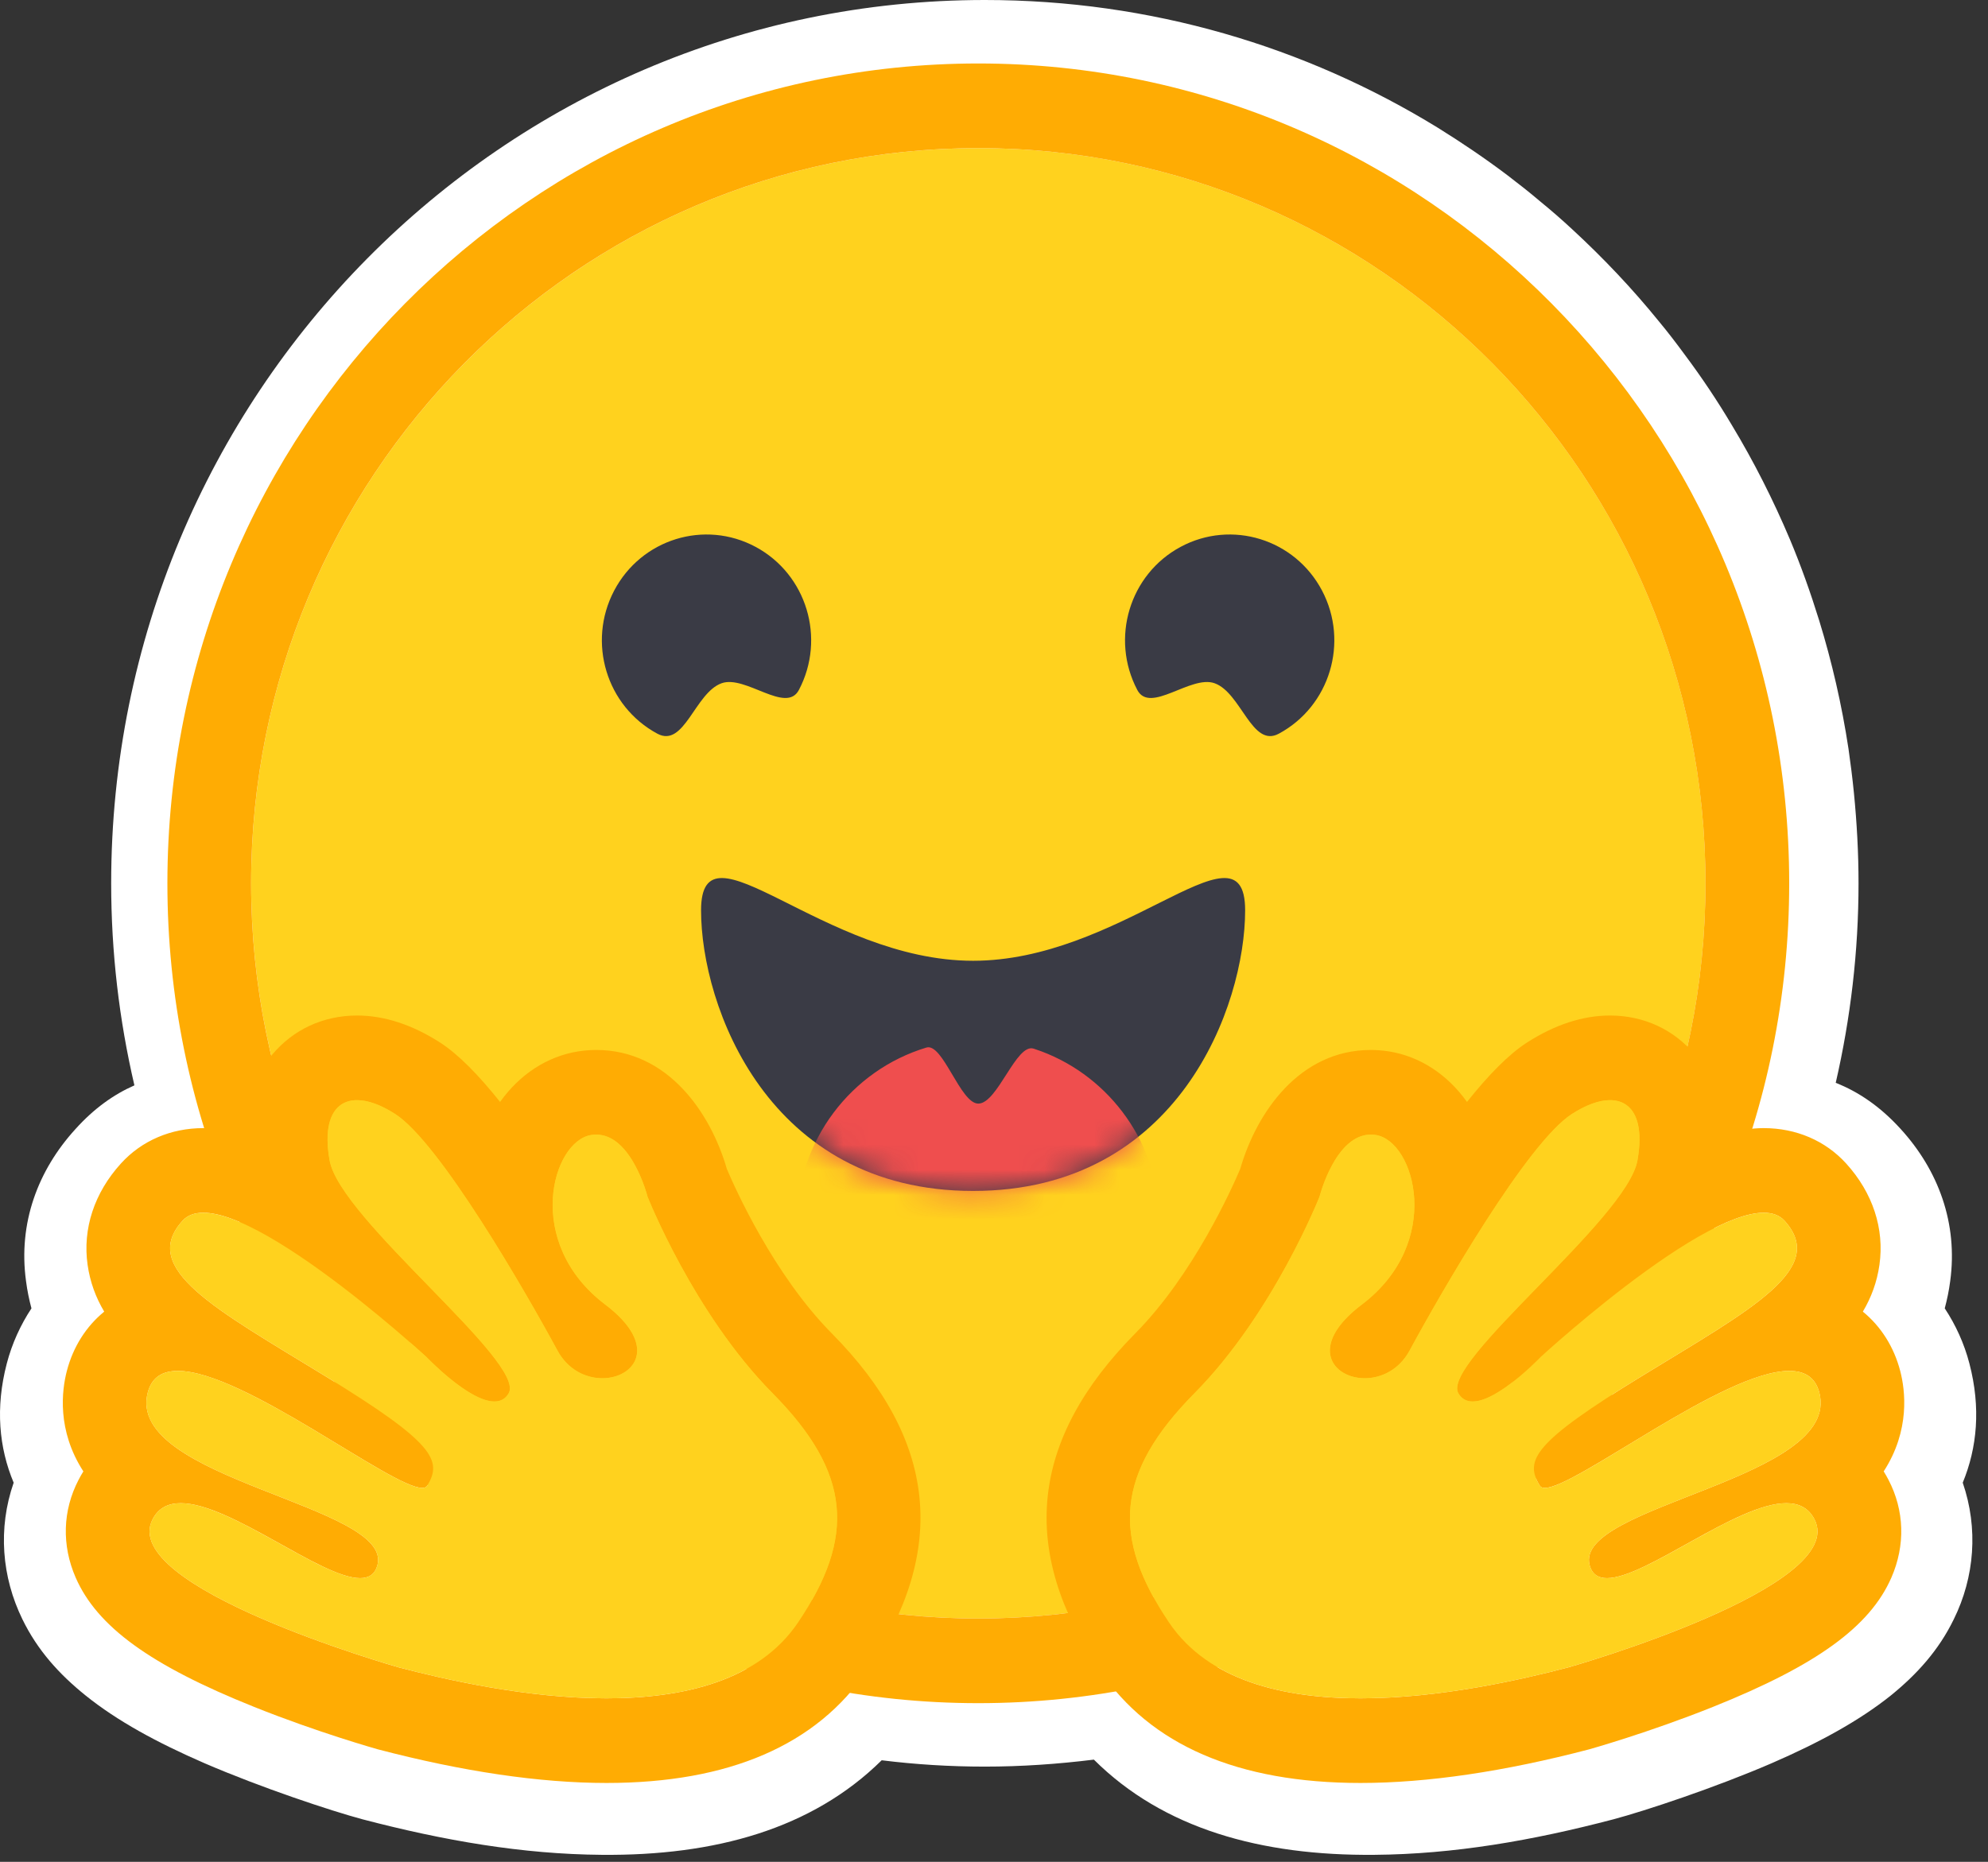
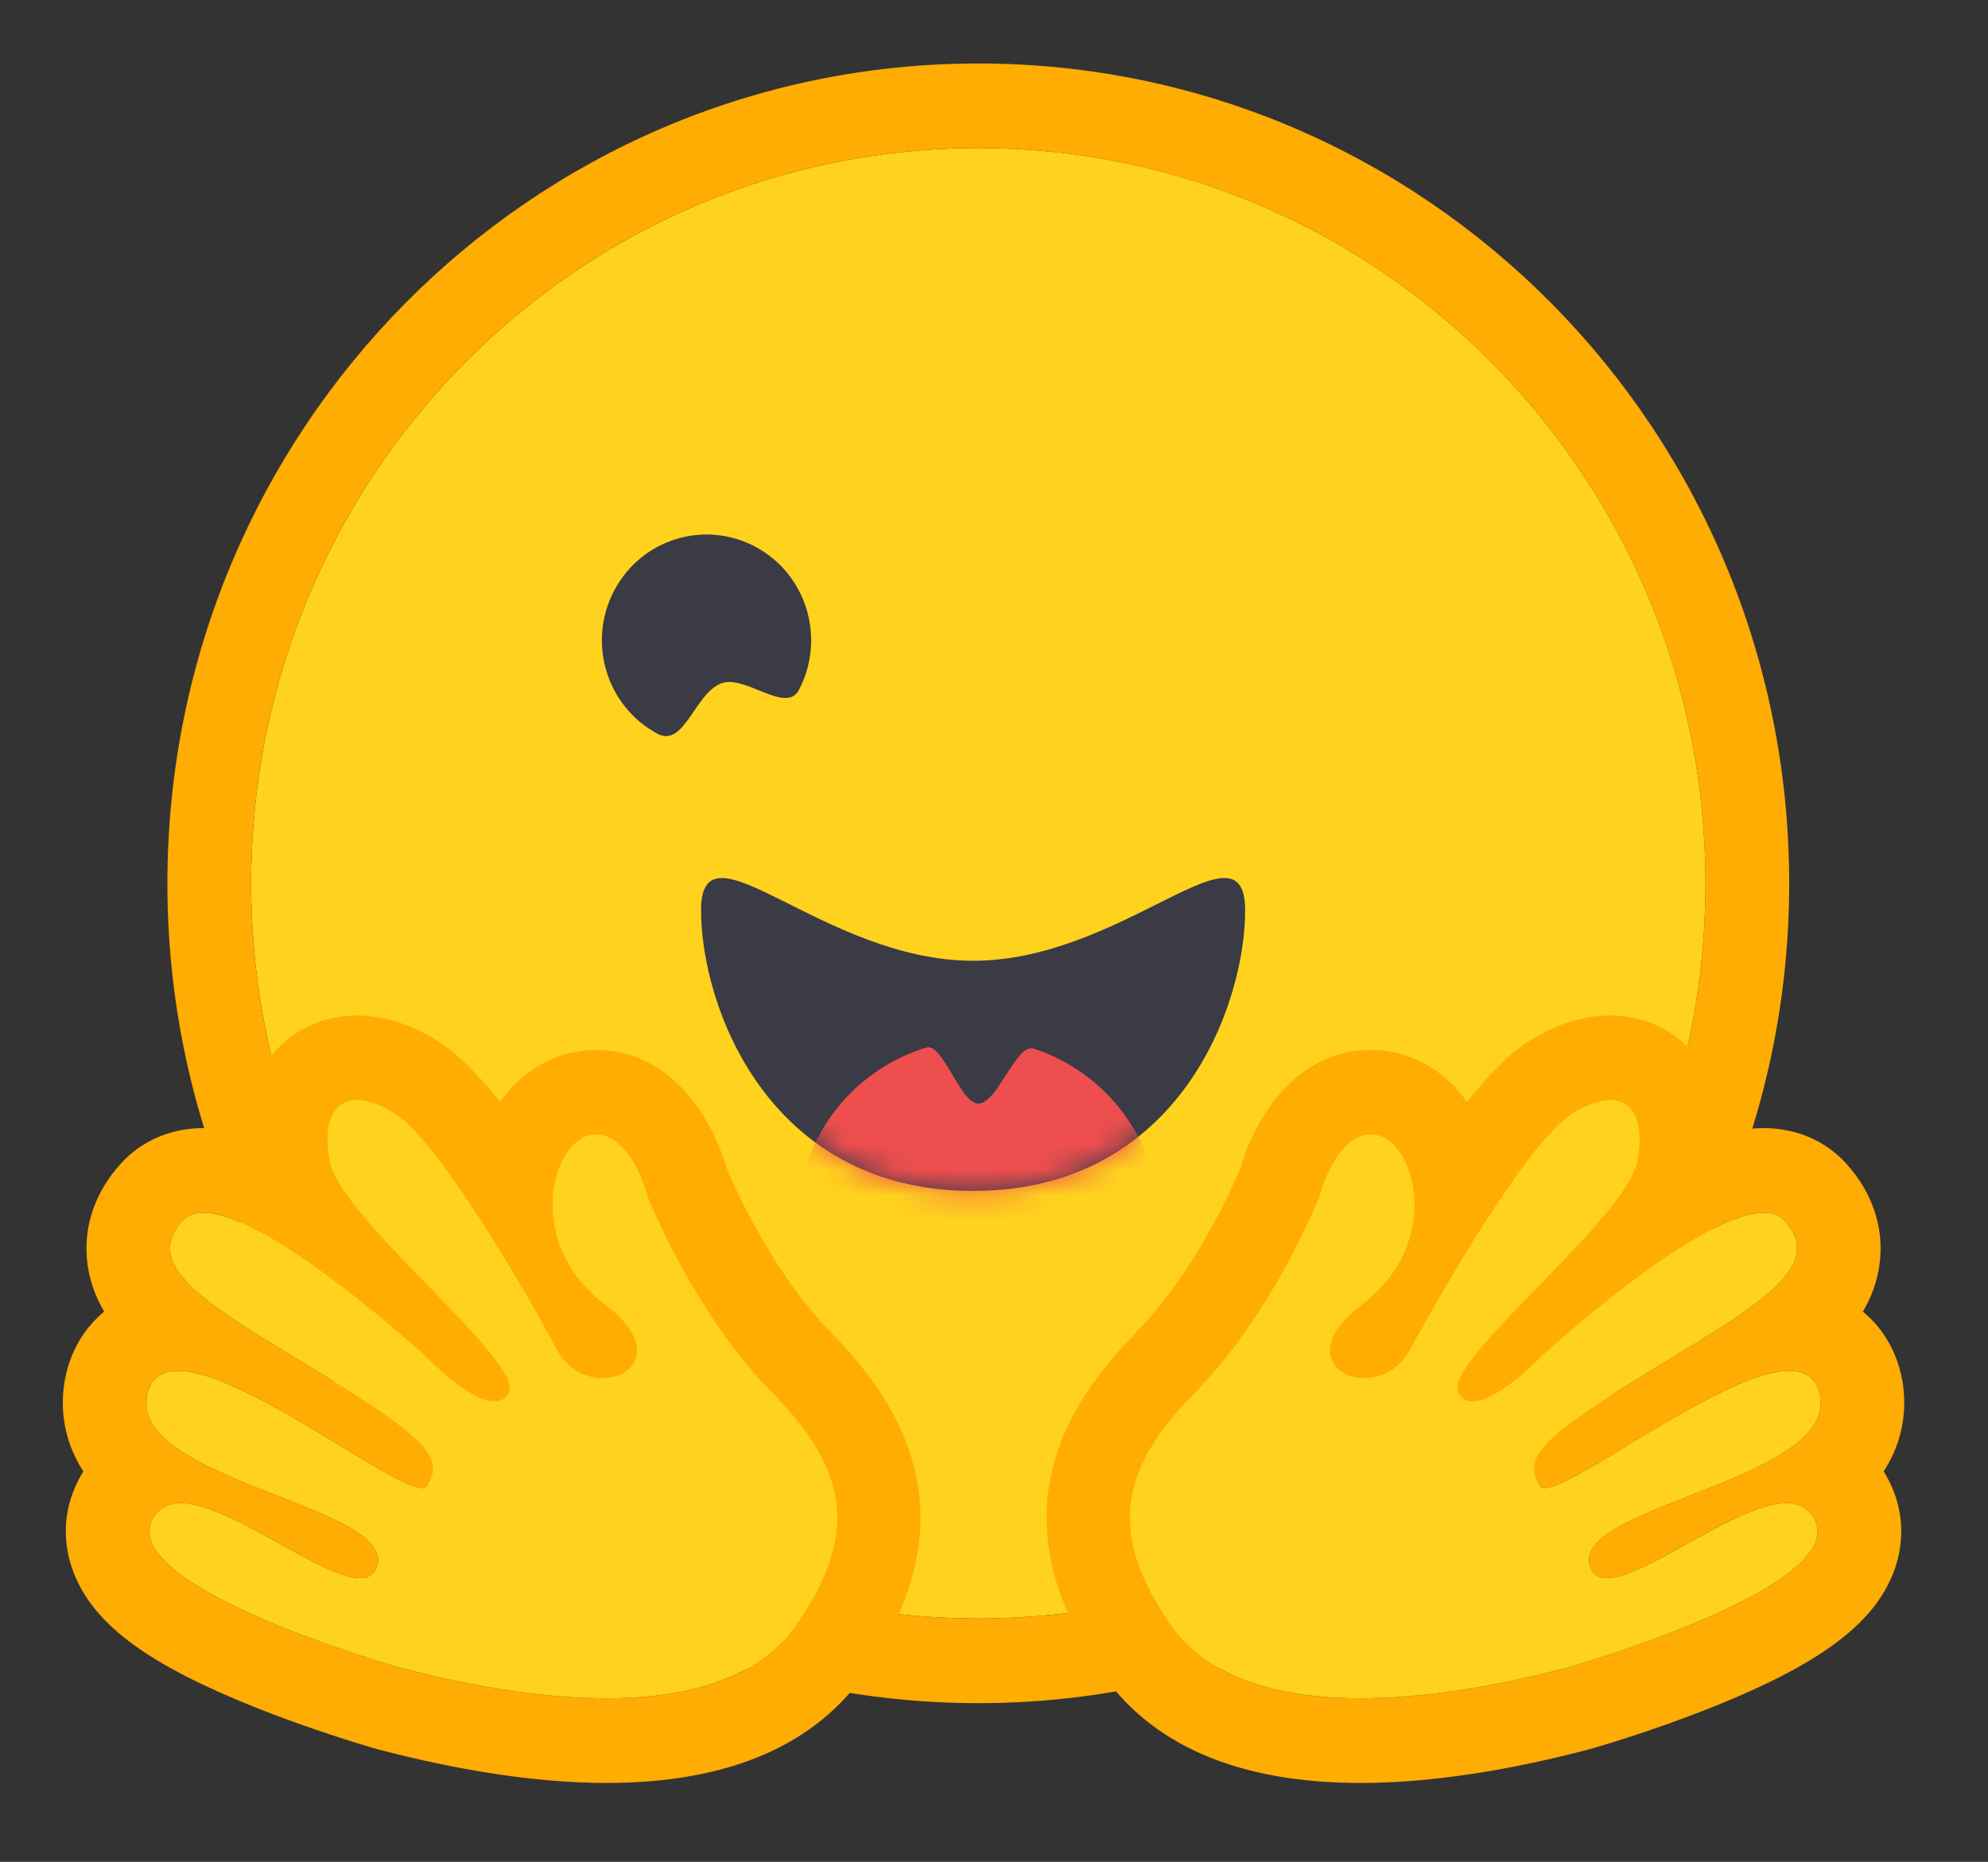
<svg xmlns="http://www.w3.org/2000/svg" width="79" height="74" viewBox="0 0 79 74" fill="none">
  <rect x="0" y="0" width="79" height="74" fill="#333333" stroke="none" />
  <g clip-path="url(#clip0_19217_9811)">
-     <path d="M77.996 58.931C78.62 60.747 78.47 62.681 77.639 64.363C77.04 65.591 76.183 66.541 75.136 67.391C73.872 68.4 72.3 69.257 70.404 70.081C68.142 71.057 65.381 71.973 64.117 72.31C60.882 73.159 57.772 73.697 54.621 73.722C50.114 73.764 46.23 72.688 43.469 69.938C42.039 70.115 40.592 70.216 39.137 70.216C37.756 70.216 36.392 70.132 35.037 69.964C32.268 72.697 28.401 73.764 23.91 73.722C20.759 73.697 17.649 73.159 14.405 72.31C13.15 71.973 10.389 71.057 8.127 70.081C6.231 69.257 4.659 68.4 3.404 67.391C2.348 66.541 1.491 65.591 0.892 64.363C0.069 62.681 -0.089 60.747 0.543 58.931C-0.039 57.543 -0.189 55.954 0.269 54.197C0.477 53.398 0.817 52.658 1.25 52.002C1.158 51.657 1.084 51.304 1.034 50.917C0.718 48.613 1.508 46.511 2.996 44.879C3.728 44.064 4.518 43.5 5.341 43.139C4.734 40.532 4.418 37.849 4.418 35.108C4.418 15.717 19.96 0 39.137 0C45.723 0 51.885 1.85 57.14 5.079C58.088 5.668 59.02 6.298 59.91 6.971C60.35 7.308 60.791 7.652 61.215 8.014C61.648 8.367 62.072 8.737 62.479 9.115C63.71 10.251 64.866 11.47 65.922 12.773C66.279 13.202 66.62 13.648 66.953 14.102C67.626 15.002 68.25 15.935 68.824 16.902C69.697 18.349 70.462 19.862 71.127 21.435C71.568 22.486 71.951 23.562 72.292 24.664C72.799 26.312 73.19 28.011 73.456 29.76C73.539 30.34 73.614 30.929 73.672 31.517C73.788 32.694 73.855 33.889 73.855 35.108C73.855 37.816 73.539 40.473 72.949 43.038C73.863 43.399 74.728 43.988 75.535 44.879C77.023 46.511 77.813 48.621 77.497 50.925C77.448 51.304 77.373 51.657 77.281 52.002C77.714 52.658 78.055 53.398 78.262 54.197C78.72 55.954 78.57 57.543 77.996 58.931Z" fill="white" />
    <path d="M38.878 64.33C54.837 64.33 67.775 51.247 67.775 35.108C67.775 18.97 54.837 5.887 38.878 5.887C22.918 5.887 9.98 18.97 9.98 35.108C9.98 51.247 22.918 64.33 38.878 64.33Z" fill="#FFD21E" />
    <path d="M67.773 35.109C67.773 18.97 54.836 5.887 38.876 5.887C22.916 5.887 9.979 18.97 9.979 35.109C9.979 51.247 22.916 64.33 38.876 64.33C54.836 64.33 67.773 51.247 67.773 35.109ZM6.652 35.109C6.652 17.112 21.079 2.523 38.876 2.523C56.673 2.523 71.1 17.112 71.1 35.109C71.1 53.105 56.673 67.694 38.876 67.694C21.079 67.694 6.652 53.105 6.652 35.109Z" fill="#FFAC03" />
-     <path d="M48.265 27.156C49.325 27.534 49.747 29.737 50.817 29.162C52.845 28.072 53.615 25.526 52.537 23.476C51.459 21.425 48.941 20.647 46.913 21.737C44.886 22.827 44.116 25.373 45.194 27.423C45.703 28.391 47.318 26.818 48.265 27.156Z" fill="#3A3B45" />
    <path d="M28.676 27.156C27.616 27.534 27.195 29.737 26.124 29.162C24.096 28.072 23.327 25.526 24.405 23.476C25.483 21.425 28 20.647 30.028 21.737C32.056 22.827 32.825 25.373 31.747 27.423C31.238 28.391 29.623 26.818 28.676 27.156Z" fill="#3A3B45" />
    <path d="M38.67 47.335C46.843 47.335 49.48 39.966 49.48 36.182C49.48 34.215 48.173 34.834 46.079 35.883C44.144 36.851 41.537 38.187 38.67 38.187C32.699 38.187 27.859 32.398 27.859 36.182C27.859 39.966 30.497 47.335 38.67 47.335Z" fill="#3A3B45" />
    <mask id="mask0_19217_9811" style="mask-type:luminance" maskUnits="userSpaceOnUse" x="27" y="34" width="23" height="14">
      <path d="M38.67 47.335C46.843 47.335 49.48 39.966 49.48 36.182C49.48 34.215 48.173 34.834 46.079 35.883C44.144 36.851 41.537 38.187 38.67 38.187C32.699 38.187 27.859 32.398 27.859 36.182C27.859 39.966 30.497 47.335 38.67 47.335Z" fill="white" />
    </mask>
    <g mask="url(#mask0_19217_9811)">
-       <path d="M38.876 55.92C42.859 55.92 46.089 52.655 46.089 48.627C46.089 45.49 44.13 42.815 41.381 41.786C41.28 41.748 41.178 41.712 41.075 41.679C40.381 41.455 39.643 43.864 38.876 43.864C38.16 43.864 37.468 41.44 36.815 41.636C33.836 42.533 31.664 45.324 31.664 48.627C31.664 52.655 34.893 55.92 38.876 55.92Z" fill="#EF4E4E" />
+       <path d="M38.876 55.92C42.859 55.92 46.089 52.655 46.089 48.627C46.089 45.49 44.13 42.815 41.381 41.786C41.28 41.748 41.178 41.712 41.075 41.679C40.381 41.455 39.643 43.864 38.876 43.864C38.16 43.864 37.468 41.44 36.815 41.636C33.836 42.533 31.664 45.324 31.664 48.627C31.664 52.655 34.893 55.92 38.876 55.92" fill="#EF4E4E" />
    </g>
    <g style="mix-blend-mode:multiply">
      <path d="M58.417 31.114C59.91 31.114 61.12 29.891 61.12 28.381C61.12 26.872 59.91 25.648 58.417 25.648C56.925 25.648 55.715 26.872 55.715 28.381C55.715 29.891 56.925 31.114 58.417 31.114Z" fill="#FFD21E" />
    </g>
    <g style="mix-blend-mode:multiply">
      <path d="M19.75 31.114C21.242 31.114 22.452 29.891 22.452 28.381C22.452 26.872 21.242 25.648 19.75 25.648C18.257 25.648 17.047 26.872 17.047 28.381C17.047 29.891 18.257 31.114 19.75 31.114Z" fill="#FFD21E" />
    </g>
    <path d="M14.19 40.363C12.843 40.363 11.64 40.922 10.801 41.937C10.282 42.565 9.74 43.577 9.696 45.093C9.131 44.929 8.588 44.838 8.081 44.838C6.792 44.838 5.628 45.337 4.805 46.245C3.747 47.409 3.277 48.84 3.481 50.273C3.579 50.955 3.804 51.566 4.141 52.132C3.431 52.713 2.908 53.522 2.655 54.495C2.457 55.258 2.254 56.846 3.313 58.482C3.246 58.589 3.183 58.7 3.124 58.814C2.487 60.036 2.446 61.418 3.008 62.705C3.861 64.655 5.979 66.191 10.092 67.84C12.65 68.866 14.991 69.522 15.012 69.528C18.395 70.415 21.454 70.866 24.103 70.866C28.971 70.866 32.456 69.358 34.462 66.384C37.69 61.596 37.229 57.217 33.052 52.995C30.74 50.659 29.203 47.215 28.883 46.459C28.238 44.221 26.531 41.732 23.695 41.732C23.456 41.732 23.214 41.752 22.976 41.789C21.734 41.987 20.648 42.71 19.872 43.798C19.035 42.746 18.221 41.908 17.485 41.435C16.376 40.724 15.267 40.363 14.19 40.363ZM14.19 43.727C14.614 43.727 15.132 43.909 15.703 44.276C17.477 45.414 20.9 51.363 22.153 53.677C22.573 54.453 23.291 54.781 23.937 54.781C25.219 54.781 26.22 53.492 24.054 51.853C20.797 49.389 21.939 45.36 23.494 45.112C23.562 45.101 23.63 45.096 23.695 45.096C25.108 45.096 25.732 47.56 25.732 47.56C25.732 47.56 27.56 52.202 30.7 55.374C33.84 58.548 34.002 61.095 31.714 64.489C30.153 66.803 27.165 67.502 24.103 67.502C20.927 67.502 17.672 66.75 15.847 66.272C15.757 66.248 4.661 63.079 6.067 60.381C6.303 59.928 6.692 59.746 7.182 59.746C9.161 59.746 12.761 62.725 14.309 62.725C14.655 62.725 14.898 62.576 14.998 62.213C15.657 59.82 4.972 58.815 5.872 55.349C6.031 54.736 6.462 54.487 7.067 54.488C9.683 54.488 15.55 59.139 16.78 59.139C16.874 59.139 16.941 59.111 16.978 59.053C17.594 58.047 17.257 57.345 12.913 54.687C8.57 52.028 5.521 50.428 7.255 48.519C7.455 48.299 7.737 48.201 8.081 48.201C10.718 48.202 16.948 53.936 16.948 53.936C16.948 53.936 18.63 55.704 19.646 55.704C19.88 55.704 20.079 55.611 20.214 55.38C20.935 54.151 13.517 48.466 13.099 46.121C12.815 44.532 13.297 43.727 14.19 43.727Z" fill="#FFAC03" />
    <path d="M31.712 64.489C34 61.095 33.838 58.548 30.698 55.374C27.558 52.201 25.73 47.559 25.73 47.559C25.73 47.559 25.047 44.864 23.492 45.112C21.937 45.36 20.795 49.388 24.053 51.853C27.31 54.317 23.404 55.991 22.151 53.677C20.898 51.363 17.476 45.413 15.701 44.276C13.927 43.138 12.678 43.775 13.097 46.121C13.515 48.466 20.933 54.151 20.212 55.381C19.49 56.61 16.946 53.935 16.946 53.935C16.946 53.935 8.986 46.61 7.253 48.519C5.52 50.428 8.568 52.027 12.911 54.686C17.255 57.344 17.592 58.046 16.976 59.052C16.359 60.058 6.771 51.883 5.87 55.349C4.97 58.814 15.655 59.82 14.996 62.212C14.337 64.606 7.469 57.684 6.065 60.381C4.659 63.078 15.755 66.248 15.845 66.271C19.429 67.212 28.532 69.204 31.712 64.489Z" fill="#FFD21E" />
    <path d="M63.978 40.363C65.325 40.363 66.528 40.922 67.367 41.937C67.886 42.565 68.428 43.577 68.472 45.093C69.037 44.929 69.58 44.838 70.087 44.838C71.376 44.838 72.54 45.337 73.364 46.245C74.421 47.409 74.891 48.84 74.686 50.273C74.589 50.955 74.364 51.566 74.027 52.132C74.737 52.713 75.26 53.522 75.513 54.495C75.711 55.258 75.914 56.846 74.855 58.482C74.922 58.589 74.985 58.7 75.044 58.814C75.681 60.036 75.722 61.418 75.16 62.705C74.307 64.655 72.189 66.191 68.076 67.84C65.517 68.866 63.177 69.522 63.156 69.528C59.773 70.415 56.714 70.866 54.065 70.866C49.197 70.866 45.712 69.358 43.706 66.384C40.478 61.596 40.939 57.217 45.116 52.995C47.428 50.659 48.965 47.215 49.285 46.459C49.93 44.221 51.637 41.732 54.473 41.732C54.712 41.732 54.954 41.752 55.192 41.789C56.434 41.987 57.52 42.71 58.296 43.798C59.133 42.746 59.947 41.908 60.683 41.435C61.792 40.724 62.901 40.363 63.978 40.363ZM63.978 43.727C63.554 43.727 63.036 43.909 62.465 44.276C60.691 45.414 57.268 51.363 56.015 53.677C55.595 54.453 54.877 54.781 54.231 54.781C52.949 54.781 51.948 53.492 54.114 51.853C57.371 49.389 56.229 45.36 54.674 45.112C54.605 45.101 54.538 45.096 54.473 45.096C53.06 45.096 52.436 47.56 52.436 47.56C52.436 47.56 50.608 52.202 47.468 55.374C44.328 58.548 44.166 61.095 46.454 64.489C48.015 66.803 51.003 67.502 54.065 67.502C57.241 67.502 60.496 66.75 62.321 66.272C62.411 66.248 73.507 63.079 72.101 60.381C71.865 59.928 71.476 59.746 70.986 59.746C69.007 59.746 65.407 62.725 63.859 62.725C63.513 62.725 63.27 62.576 63.17 62.213C62.511 59.82 73.196 58.815 72.296 55.349C72.137 54.736 71.706 54.487 71.101 54.488C68.485 54.488 62.618 59.139 61.388 59.139C61.294 59.139 61.227 59.111 61.19 59.053C60.574 58.047 60.911 57.345 65.255 54.687C69.598 52.028 72.647 50.428 70.913 48.519C70.713 48.299 70.43 48.201 70.087 48.201C67.45 48.202 61.22 53.936 61.22 53.936C61.22 53.936 59.538 55.704 58.521 55.704C58.288 55.704 58.089 55.611 57.954 55.38C57.233 54.151 64.651 48.466 65.069 46.121C65.353 44.532 64.871 43.727 63.978 43.727Z" fill="#FFAC03" />
    <path d="M46.456 64.489C44.168 61.095 44.33 58.548 47.47 55.374C50.61 52.201 52.438 47.559 52.438 47.559C52.438 47.559 53.121 44.864 54.676 45.112C56.231 45.36 57.373 49.388 54.115 51.853C50.858 54.317 54.764 55.991 56.017 53.677C57.27 51.363 60.692 45.413 62.467 44.276C64.241 43.138 65.49 43.775 65.071 46.121C64.653 48.466 57.234 54.151 57.956 55.381C58.678 56.61 61.222 53.935 61.222 53.935C61.222 53.935 69.182 46.61 70.915 48.519C72.648 50.428 69.6 52.027 65.257 54.686C60.913 57.344 60.576 58.046 61.192 59.052C61.809 60.058 71.397 51.883 72.298 55.349C73.198 58.814 62.513 59.82 63.172 62.212C63.831 64.606 70.699 57.684 72.103 60.381C73.508 63.078 62.413 66.248 62.323 66.271C58.739 67.212 49.636 69.204 46.456 64.489Z" fill="#FFD21E" />
  </g>
  <defs>
    <clipPath id="clip0_19217_9811">
      <rect width="79" height="74" fill="white" />
    </clipPath>
  </defs>
</svg>